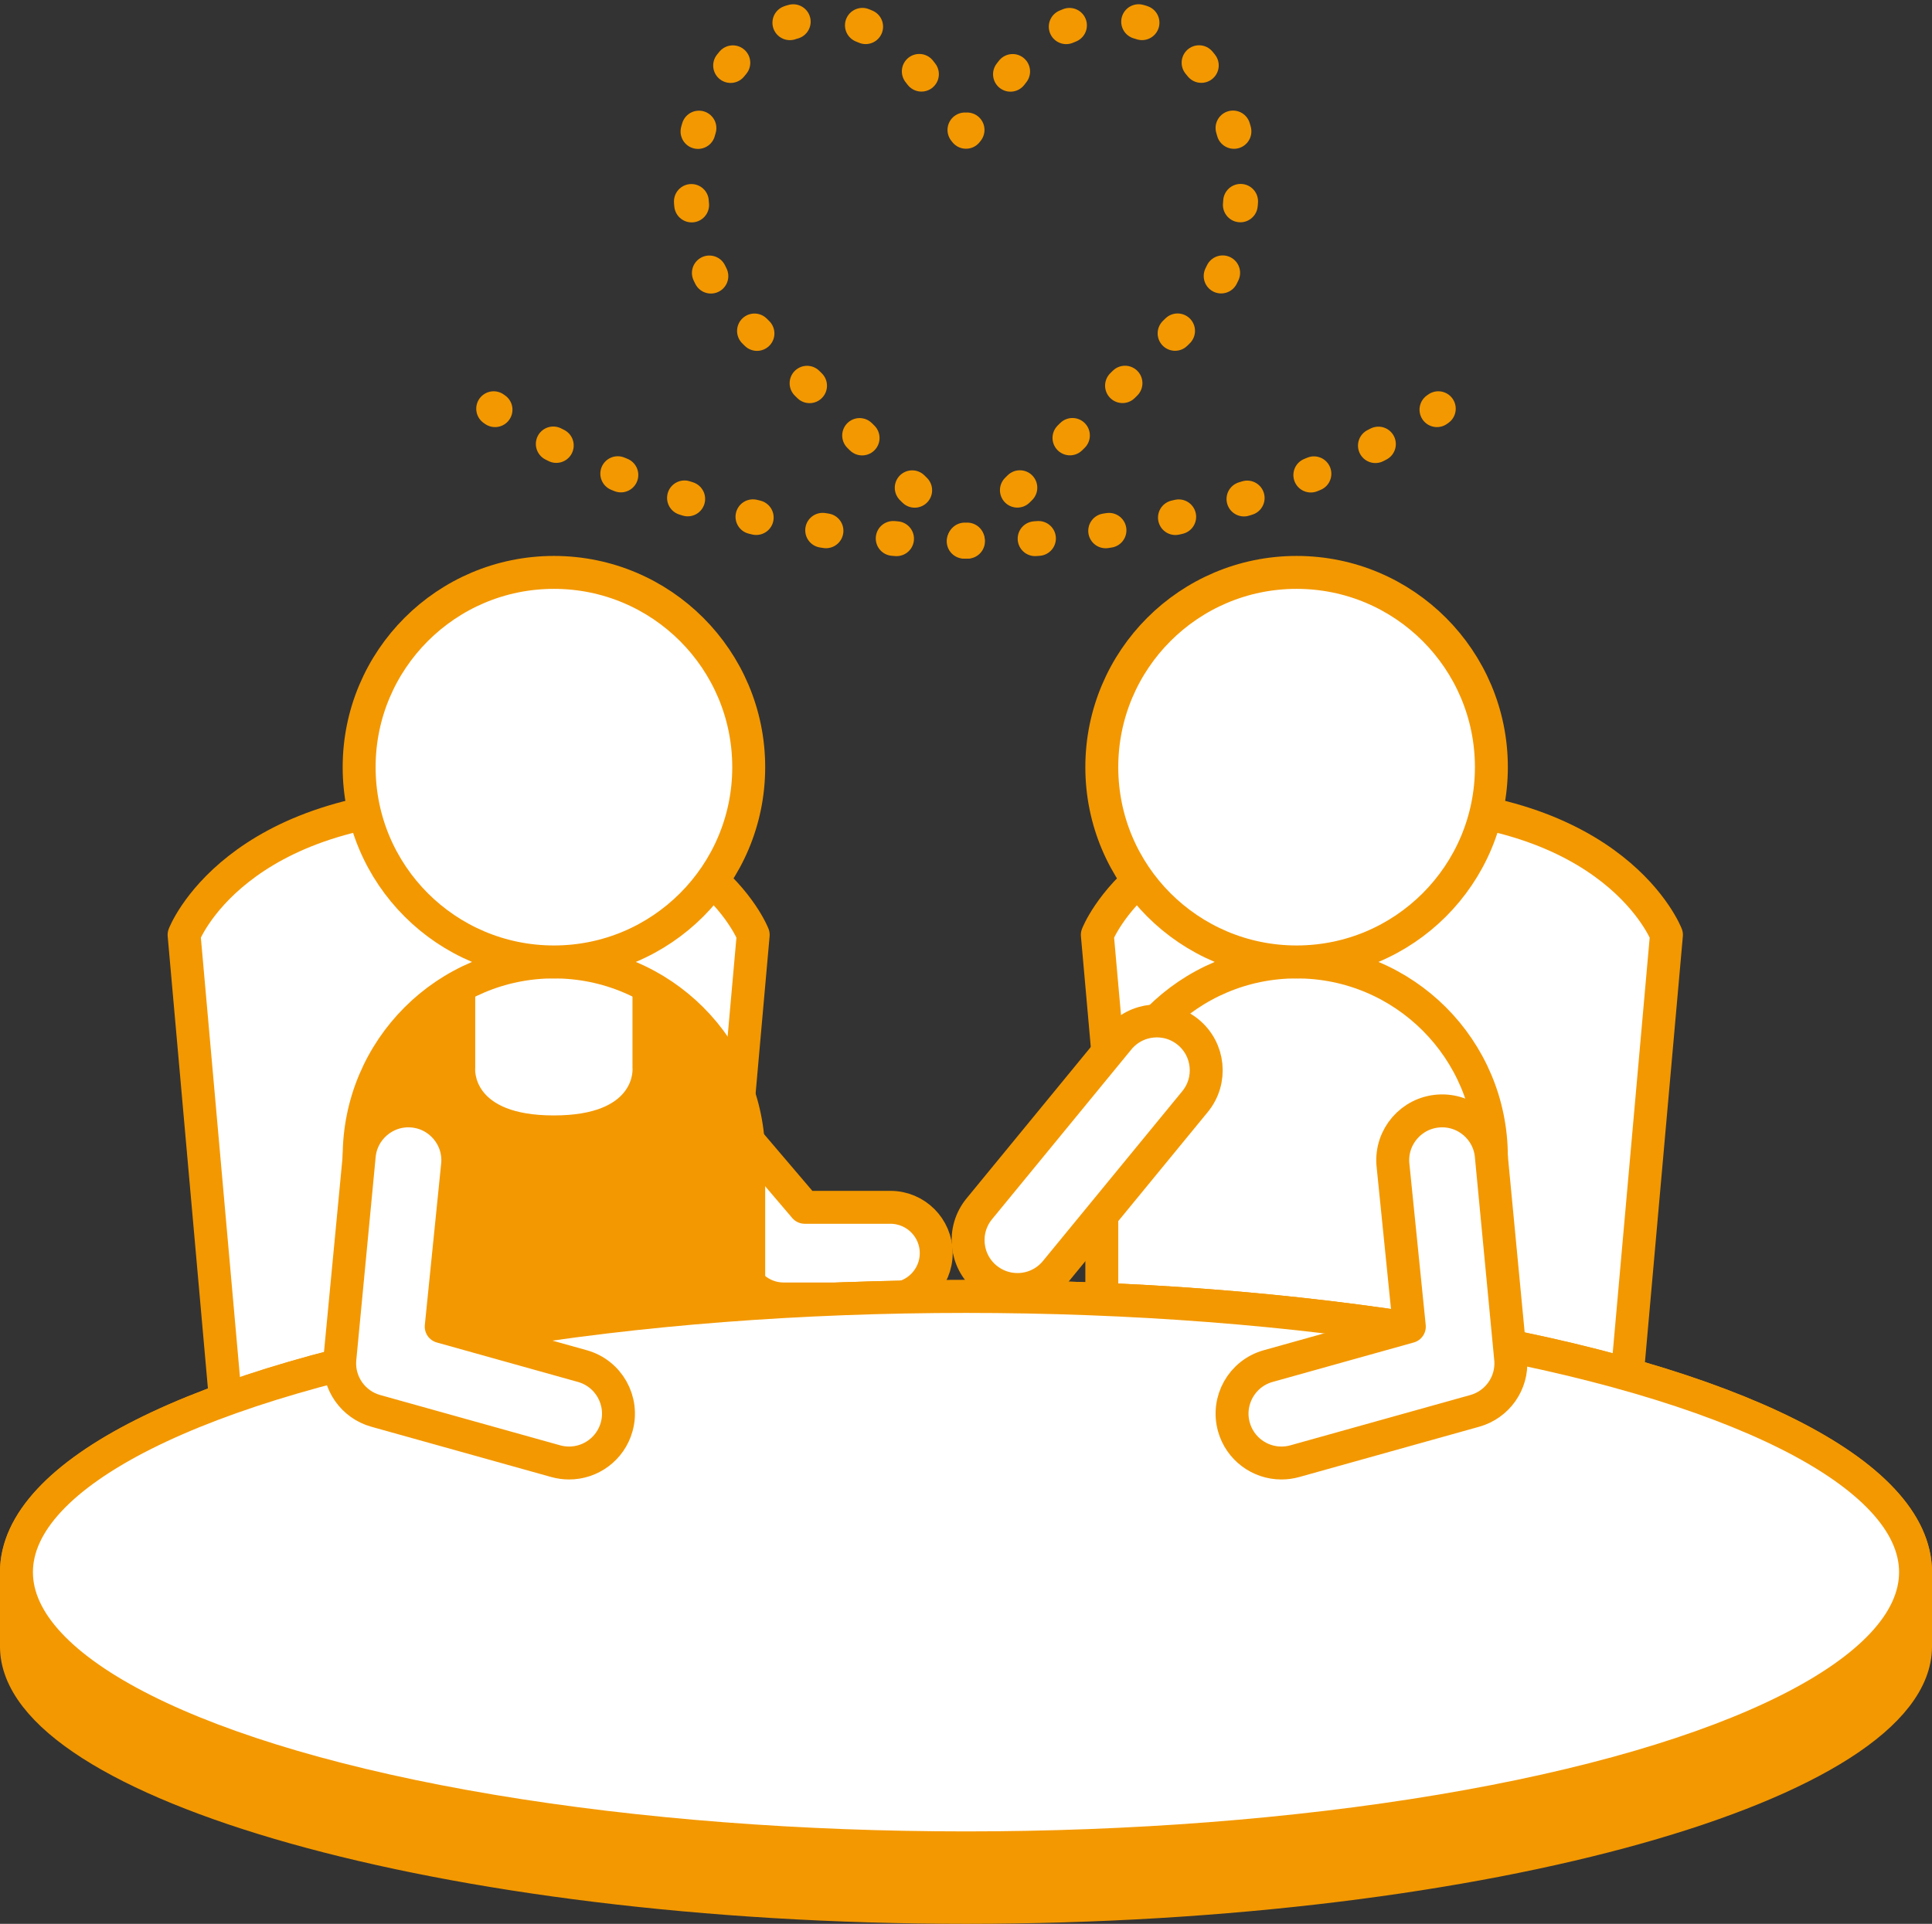
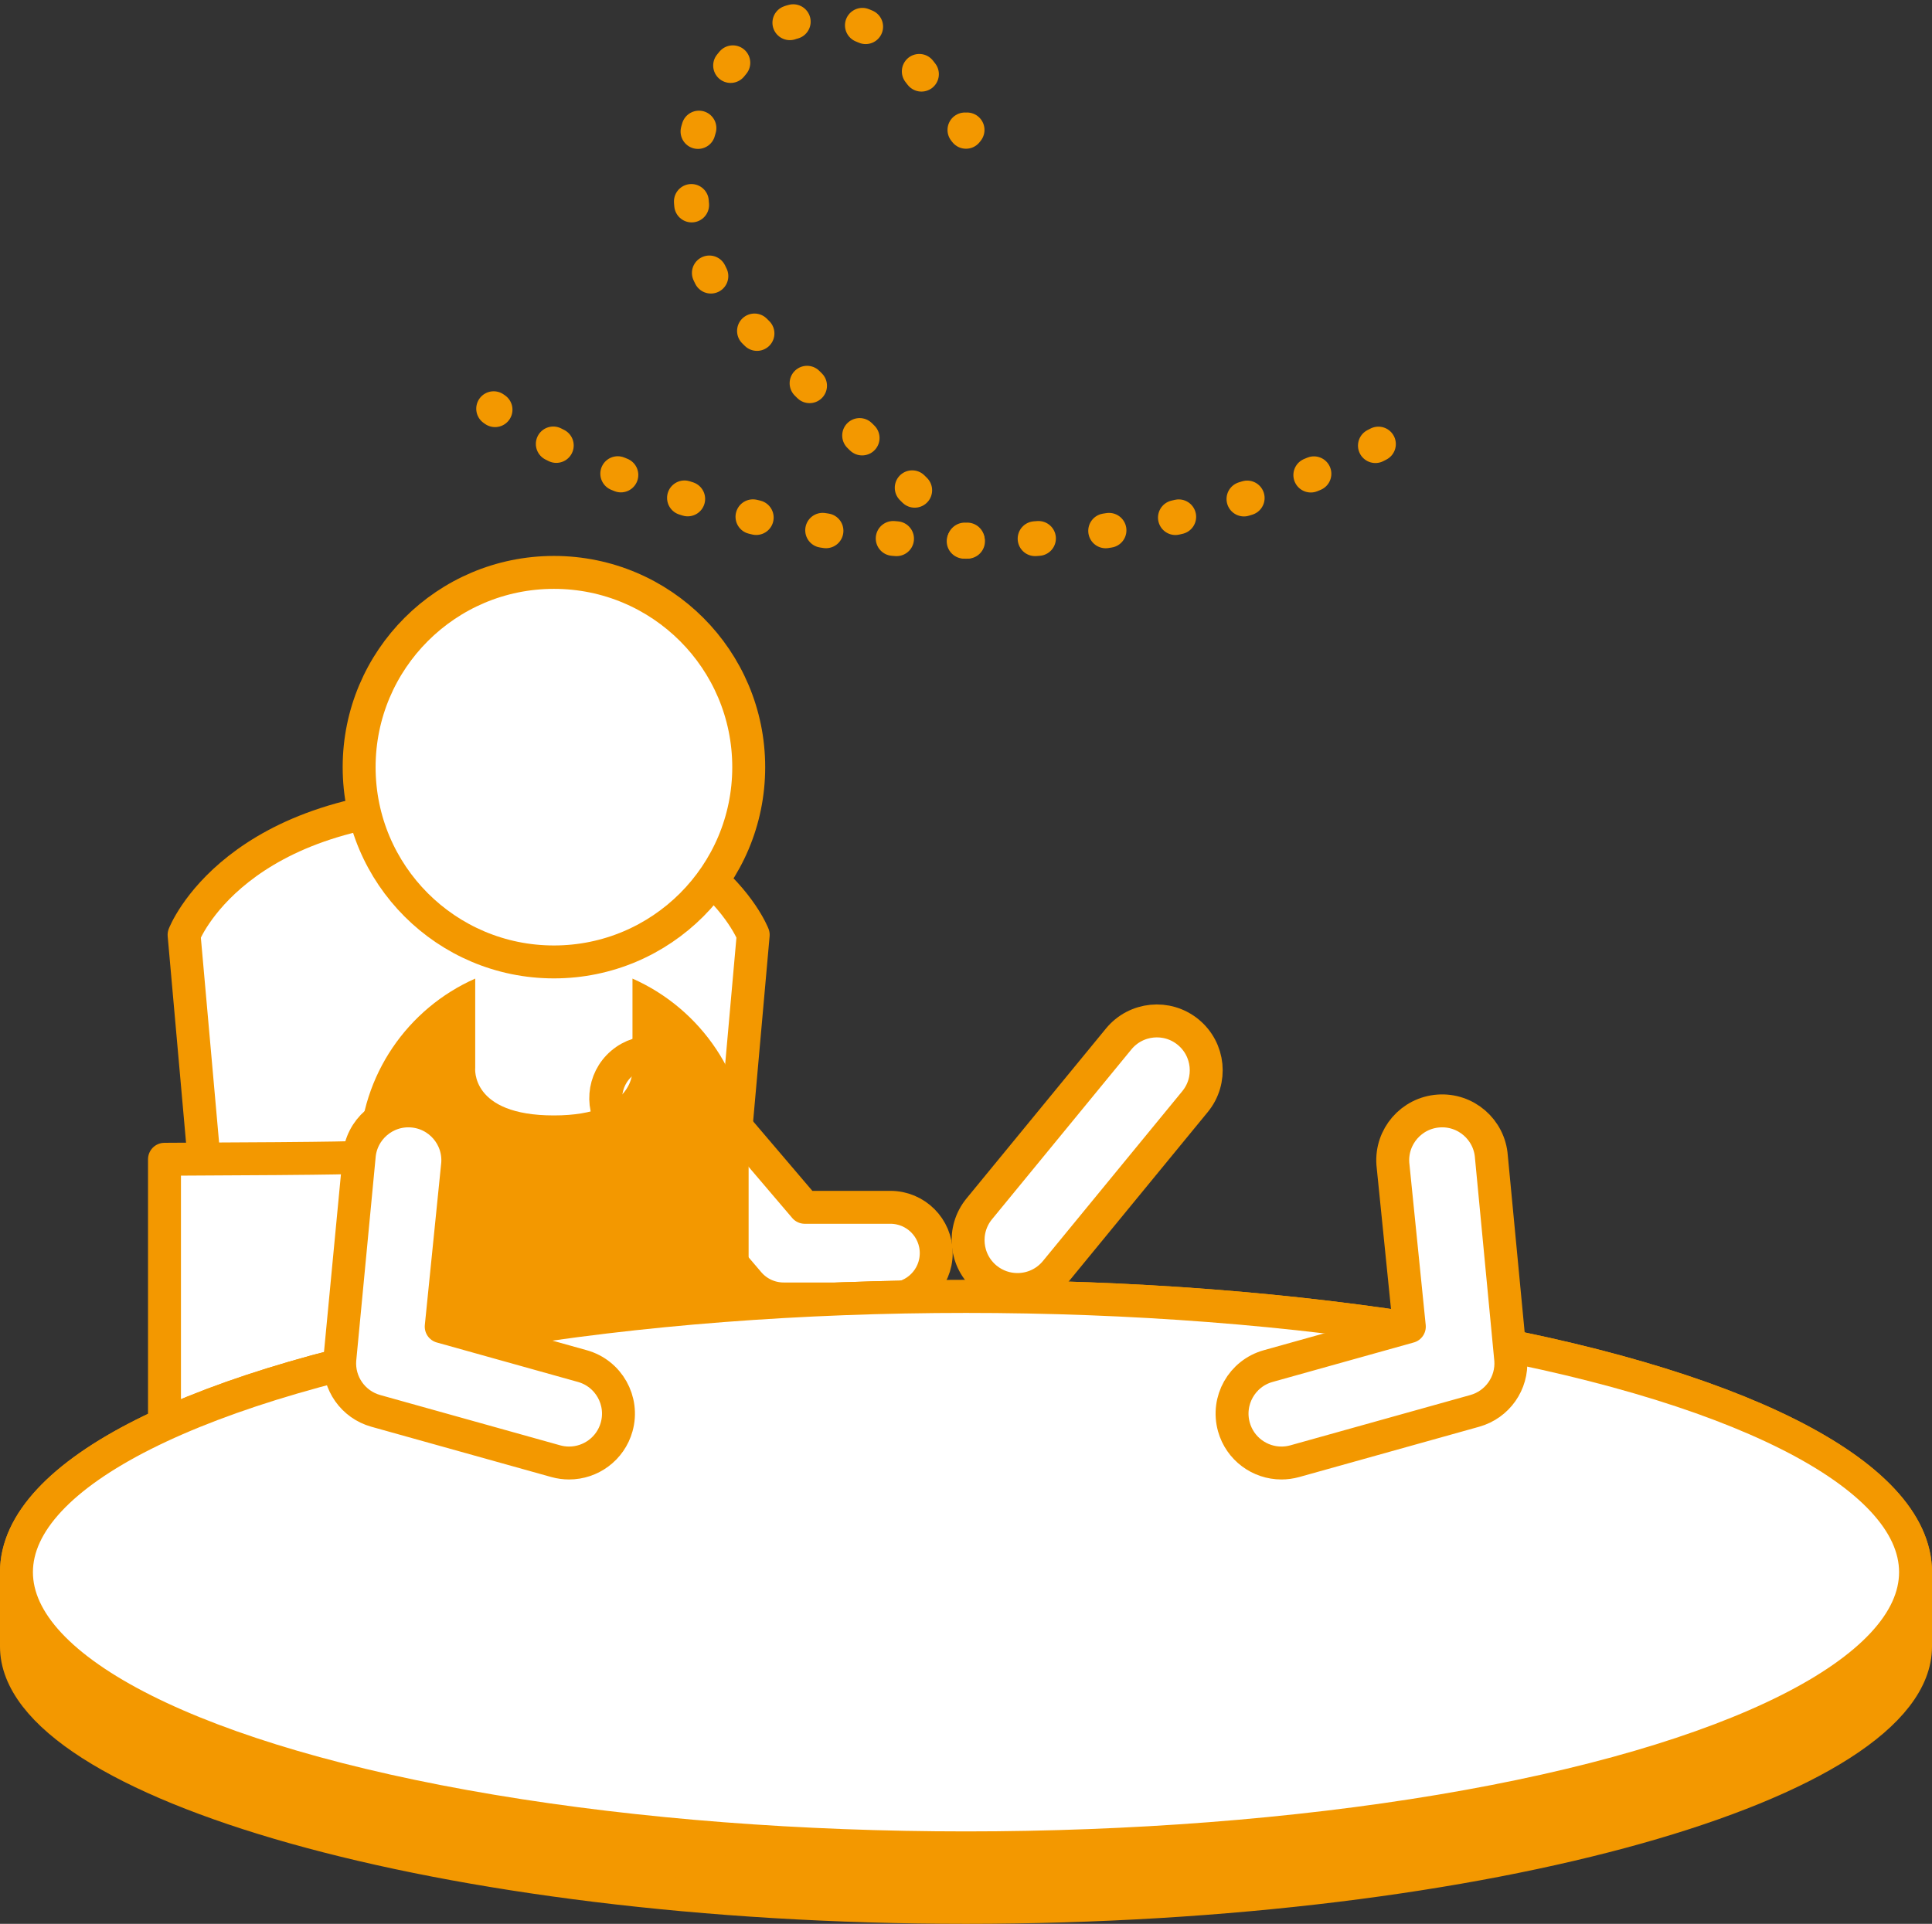
<svg xmlns="http://www.w3.org/2000/svg" version="1.1" id="レイヤー_1" x="0px" y="0px" width="166.34px" height="165.66px" viewBox="0 0 166.34 165.66" enable-background="new 0 0 166.34 165.66" xml:space="preserve">
  <rect x="0" y="0" width="166.34" height="165.66" fill="#333333" stroke="none" />
  <g>
    <g>
      <polyline fill="none" stroke="#F39800" stroke-width="3" stroke-linecap="round" stroke-linejoin="round" points="83.276,46.502     83.17,46.608 83.064,46.502   " />
      <path fill="none" stroke="#F39800" stroke-width="3" stroke-linecap="round" stroke-linejoin="round" stroke-dasharray="0.304,6.079" d="    M78.753,42.216l-15.95-15.862c-4.431-5.686-4.431-14.904,0-20.59c4.432-5.685,11.614-5.685,16.046,0l2.36,3.028" />
      <polyline fill="none" stroke="#F39800" stroke-width="3" stroke-linecap="round" stroke-linejoin="round" points="83.078,11.188     83.17,11.307 83.262,11.188   " />
-       <path fill="none" stroke="#F39800" stroke-width="3" stroke-linecap="round" stroke-linejoin="round" stroke-dasharray="0.304,6.079" d="    M86.999,6.394l0.491-0.63c4.431-5.685,11.614-5.685,16.046,0c4.431,5.686,4.431,14.904,0,20.59L85.431,44.359" />
    </g>
  </g>
  <g>
    <g>
      <path fill="none" stroke="#F39800" stroke-width="3" stroke-linecap="round" stroke-linejoin="round" d="M42.503,35.193    c0,0,0.04,0.029,0.119,0.084" />
      <path fill="none" stroke="#F39800" stroke-width="3" stroke-linecap="round" stroke-linejoin="round" stroke-dasharray="0.291,5.824" d="    M47.635,38.228c6.533,3.381,18.988,8.38,35.535,8.38c19.038,0,32.662-6.619,38.077-9.776" />
-       <path fill="none" stroke="#F39800" stroke-width="3" stroke-linecap="round" stroke-linejoin="round" d="M123.717,35.277    c0.079-0.055,0.118-0.084,0.118-0.084" />
    </g>
  </g>
  <g>
    <path fill="#FFFFFF" stroke="#F39800" stroke-width="2.835" stroke-linecap="round" stroke-linejoin="round" stroke-miterlimit="10" d="   M21.869,148.165h36.959l6.021-67.667c0,0-4.334-11.333-24.5-11.333c-20.167,0-24.5,11.333-24.5,11.333L21.869,148.165z" />
    <path fill="#FFFFFF" stroke="#F39800" stroke-width="2.835" stroke-linecap="round" stroke-linejoin="round" stroke-miterlimit="10" d="   M67.466,111.852h9.194c2.18,0,3.947-1.767,3.947-3.946c0-2.179-1.768-3.945-3.947-3.945h-7.373L59.101,92.007   c-1.413-1.66-3.903-1.858-5.563-0.445c-1.659,1.414-1.857,3.904-0.444,5.563l11.369,13.34   C65.212,111.345,66.31,111.852,67.466,111.852z" />
-     <path fill="#FFFFFF" stroke="#F39800" stroke-width="2.835" stroke-linecap="round" stroke-linejoin="round" stroke-miterlimit="10" d="   M30.921,99.603c0-9.264,7.508-16.771,16.771-16.771s16.771,7.508,16.771,16.771v25.895h-33.53V99.824   C30.931,99.749,30.921,99.677,30.921,99.603z" />
+     <path fill="#FFFFFF" stroke="#F39800" stroke-width="2.835" stroke-linecap="round" stroke-linejoin="round" stroke-miterlimit="10" d="   M30.921,99.603s16.771,7.508,16.771,16.771v25.895h-33.53V99.824   C30.931,99.749,30.921,99.677,30.921,99.603z" />
    <circle fill="#FFFFFF" stroke="#F39800" stroke-width="2.835" stroke-linecap="round" stroke-linejoin="round" stroke-miterlimit="10" cx="47.692" cy="66.06" r="16.771" />
    <g>
      <path fill="#F39800" d="M54.455,84.266v7.676c0,0,0.456,4.107-6.77,4.107s-6.77-4.107-6.77-4.107v-7.676    c-5.786,2.558-9.846,8.287-9.983,14.988v26.243h33.522V99.582C64.447,92.739,60.336,86.865,54.455,84.266z" />
    </g>
-     <path fill="#FFFFFF" stroke="#F39800" stroke-width="2.835" stroke-linecap="round" stroke-linejoin="round" stroke-miterlimit="10" d="   M137.457,148.165h-36.959l-6.021-67.667c0,0,4.334-11.333,24.5-11.333c20.167,0,24.5,11.333,24.5,11.333L137.457,148.165z" />
-     <path fill="#FFFFFF" stroke="#F39800" stroke-width="2.835" stroke-linecap="round" stroke-linejoin="round" stroke-miterlimit="10" d="   M128.404,99.603c0-9.264-7.508-16.771-16.771-16.771s-16.771,7.508-16.771,16.771v25.895h33.53V99.824   C128.394,99.749,128.404,99.677,128.404,99.603z" />
-     <circle fill="#FFFFFF" stroke="#F39800" stroke-width="2.835" stroke-linecap="round" stroke-linejoin="round" stroke-miterlimit="10" cx="111.633" cy="66.06" r="16.771" />
    <g>
      <path fill="#F39800" stroke="#F39800" stroke-width="2.835" stroke-linecap="round" stroke-linejoin="round" stroke-miterlimit="10" d="    M1.417,135.378v6.406c0,11.621,36.602,22.459,81.753,22.459s81.753-10.838,81.753-22.459v-6.406H1.417z" />
      <ellipse fill="#FFFFFF" stroke="#F39800" stroke-width="2.835" stroke-linecap="round" stroke-linejoin="round" stroke-miterlimit="10" cx="83.17" cy="135.378" rx="81.753" ry="23.741" />
      <ellipse fill="#FFFFFF" stroke="#F39800" stroke-width="2.835" stroke-linecap="round" stroke-linejoin="round" stroke-miterlimit="10" cx="83.17" cy="135.378" rx="81.753" ry="23.741" />
    </g>
    <path fill="#FFFFFF" stroke="#F39800" stroke-width="2.835" stroke-linecap="round" stroke-linejoin="round" stroke-miterlimit="10" d="   M110.328,125.979c-1.859,0.002-3.568-1.228-4.093-3.106c-0.632-2.262,0.688-4.607,2.95-5.24l12.154-3.398l-1.418-14.021   c-0.168-2.342,1.594-4.377,3.937-4.546c2.338-0.17,4.378,1.594,4.546,3.937l1.667,17.486c0.146,2.015-1.149,3.855-3.097,4.399   l-15.5,4.333C111.091,125.929,110.707,125.979,110.328,125.979z" />
    <path fill="#FFFFFF" stroke="#F39800" stroke-width="2.835" stroke-linecap="round" stroke-linejoin="round" stroke-miterlimit="10" d="   M87.599,111.04c-0.949,0-1.904-0.316-2.695-0.965c-1.814-1.49-2.079-4.169-0.59-5.984l12-14.625c1.49-1.815,4.17-2.08,5.984-0.59   c1.816,1.49,2.08,4.169,0.59,5.984l-12,14.625C90.048,110.51,88.829,111.04,87.599,111.04z" />
    <path fill="#FFFFFF" stroke="#F39800" stroke-width="2.835" stroke-linecap="round" stroke-linejoin="round" stroke-miterlimit="10" d="   M48.998,125.979c1.859,0.002,3.568-1.228,4.093-3.106c0.632-2.262-0.688-4.607-2.95-5.24l-12.154-3.398l1.418-14.021   c0.168-2.342-1.594-4.377-3.937-4.546c-2.338-0.17-4.378,1.594-4.546,3.937l-1.667,17.486c-0.146,2.015,1.149,3.855,3.097,4.399   l15.5,4.333C48.234,125.929,48.619,125.979,48.998,125.979z" />
  </g>
  <g>
</g>
  <g>
</g>
  <g>
</g>
  <g>
</g>
  <g>
</g>
  <g>
</g>
</svg>